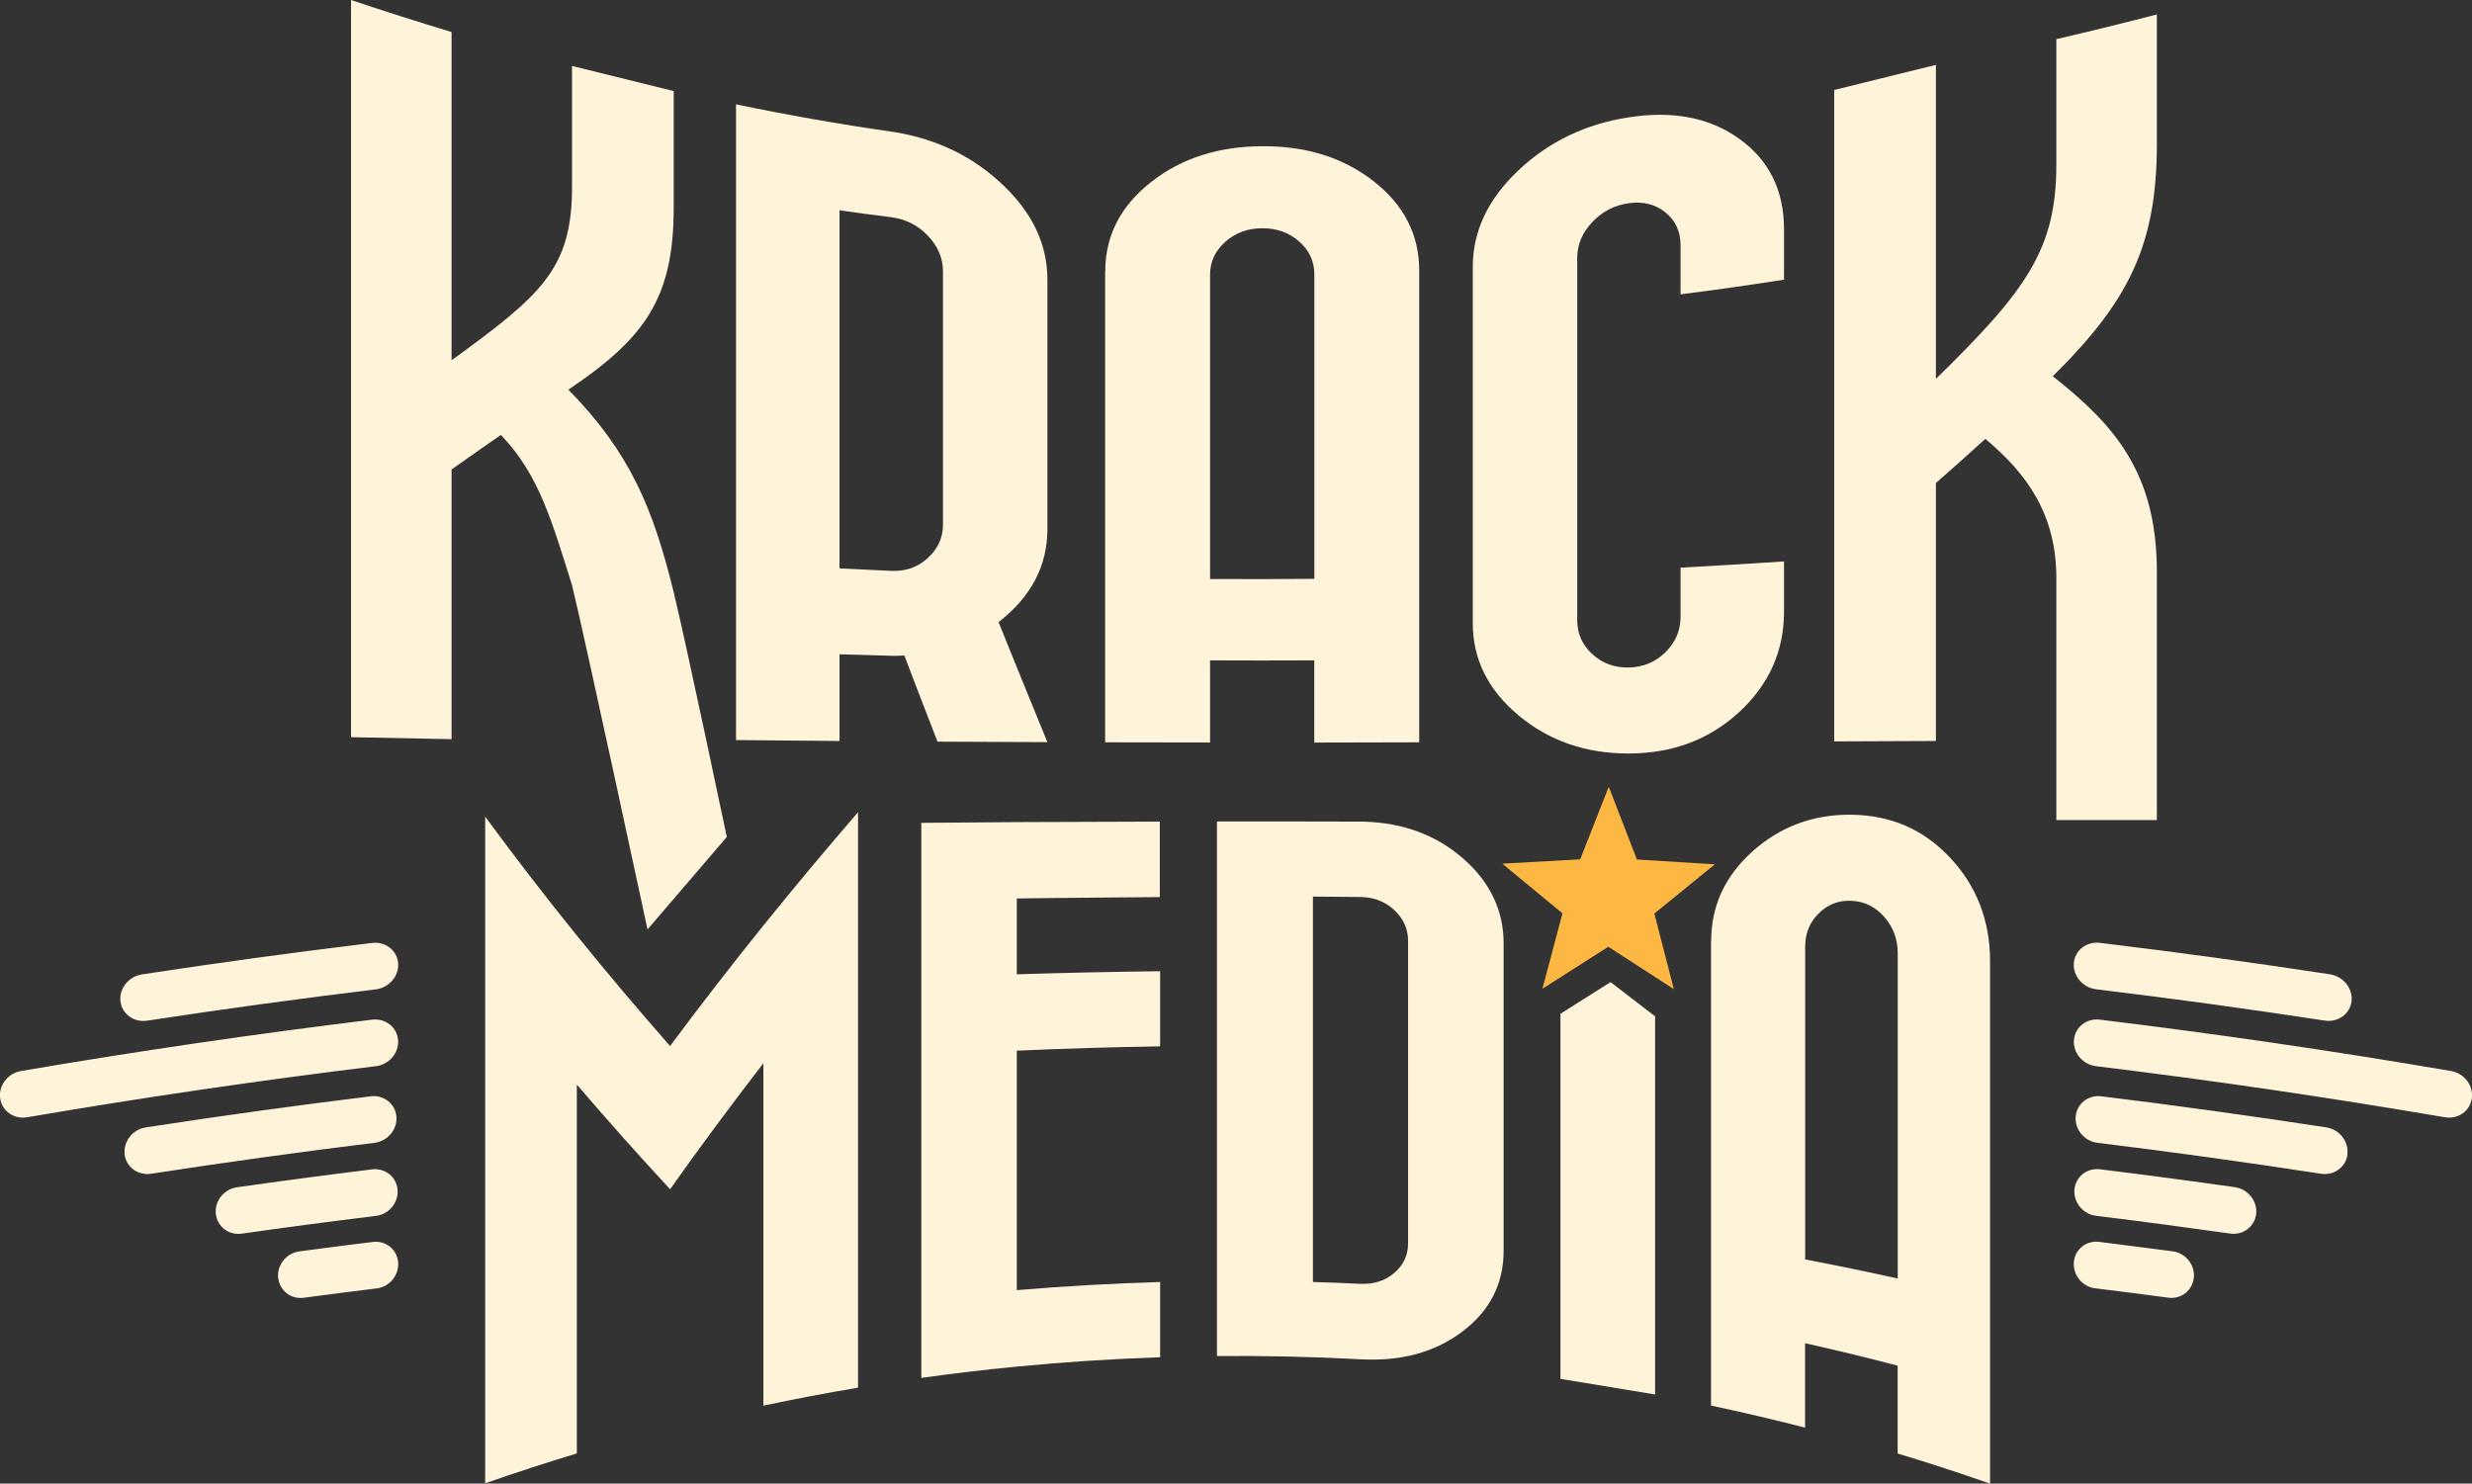
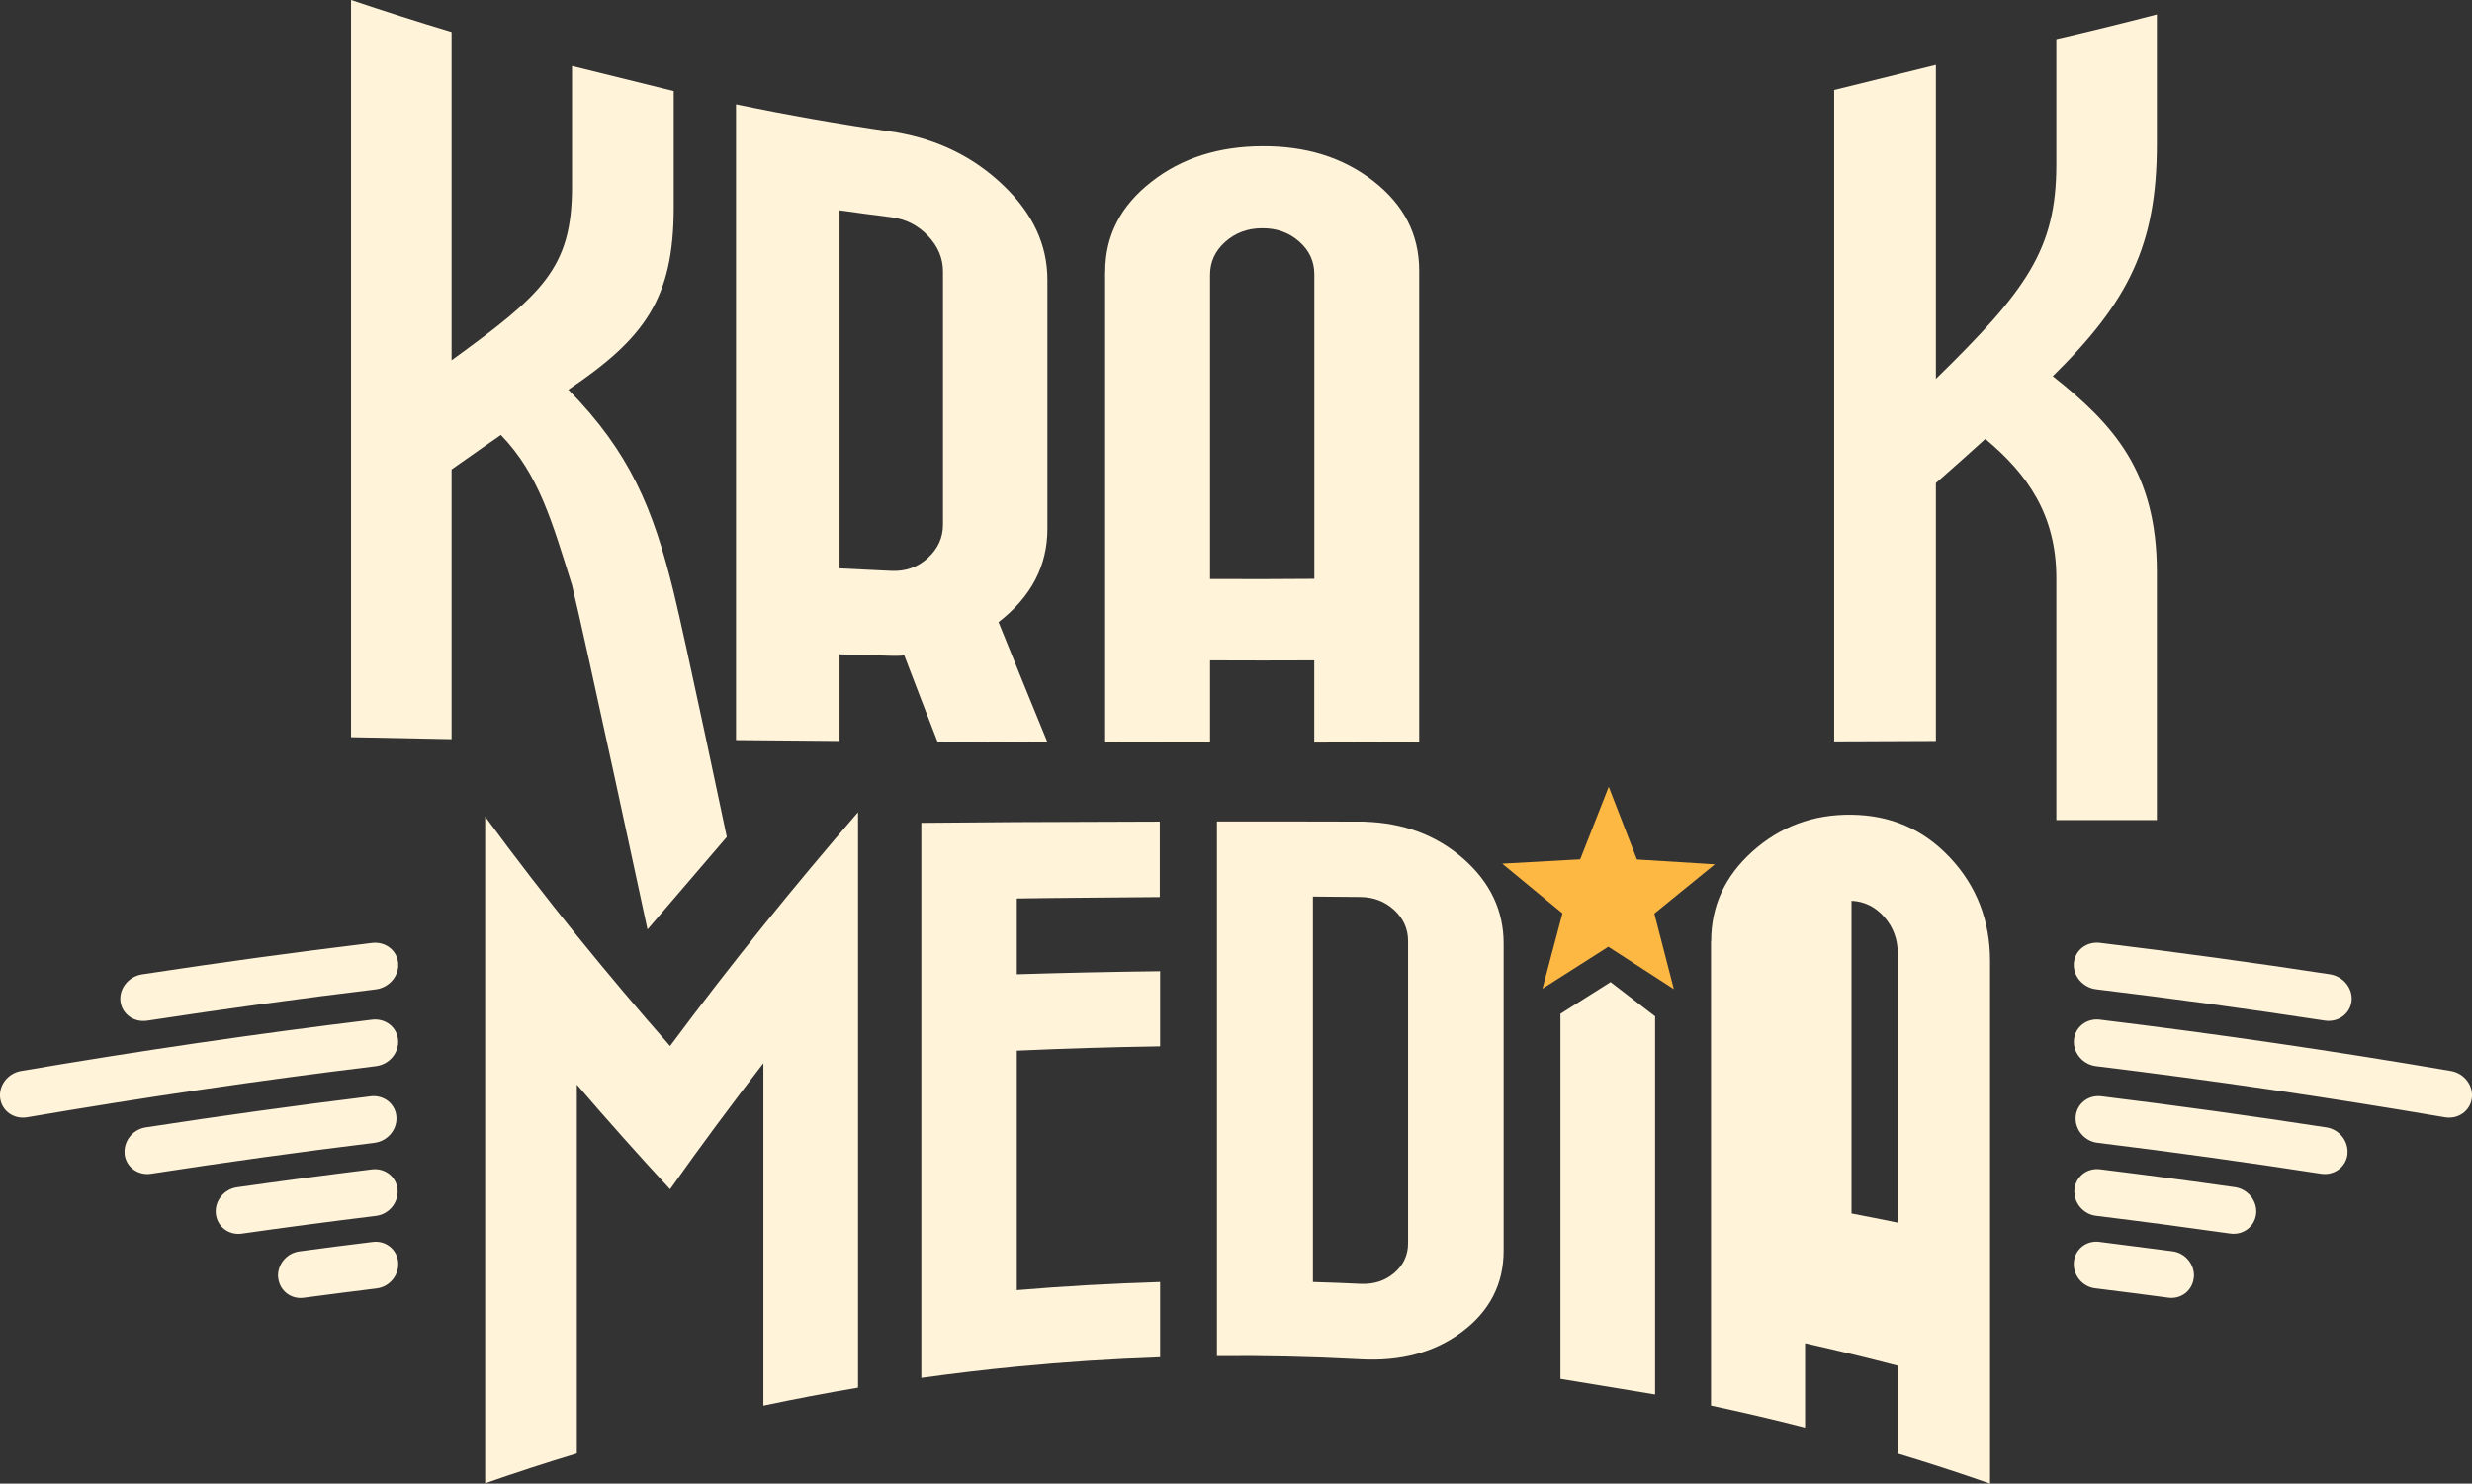
<svg xmlns="http://www.w3.org/2000/svg" viewBox="0 0 298.01 178.88">
  <rect x="0" y="0" width="298.01" height="178.88" fill="#333333" stroke="none" />
  <g fill="#fff3da">
    <path d="m108.09 15.97c5.03.87 9.32 2.98 12.86 6.37 3.55 3.39 5.32 7.15 5.32 11.41v30.02c0 4.46-1.96 8.19-5.89 11.24 1.96 4.86 3.92 9.68 5.89 14.47-4.43-.02-8.84-.04-13.25-.06-1.34-3.44-2.67-6.9-4-10.39-.5.04-.99.05-1.49.04-2.11-.05-4.22-.11-6.32-.18v10.45c-4.17-.03-8.33-.07-12.48-.11v-76.65c6.21 1.29 12.45 2.39 18.71 3.29.22.03.43.06.65.09zm-6.88 9.39v43.17c2.07.11 4.15.21 6.23.3 1.73.08 3.21-.44 4.42-1.56 1.21-1.11 1.82-2.44 1.82-4v-30.54c0-1.61-.61-3.04-1.82-4.31s-2.69-2.01-4.42-2.23c-2.08-.26-4.15-.54-6.23-.83z" />
    <path d="m133.24 32.76c0-4.33 1.84-7.92 5.53-10.81 3.68-2.9 8.15-4.3 13.4-4.32 5.25-.03 9.71 1.33 13.4 4.2 3.68 2.87 5.52 6.45 5.52 10.79v56.88c-4.21.01-8.43.02-12.65.03v-9.91c-4.19.02-8.37.02-12.56 0v9.9c-4.22 0-8.44-.01-12.65-.02v-56.75zm25.21 37.02v-36.7c0-1.57-.61-2.89-1.83-3.96-1.22-1.08-2.71-1.61-4.45-1.6-1.75 0-3.24.55-4.46 1.64s-1.83 2.41-1.83 3.98v36.67c4.19.02 8.37.02 12.56-.02z" />
-     <path d="m177.55 32.21c0-4.37 1.84-8.21 5.51-11.68s8.12-5.59 13.32-6.39c5.21-.8 9.62-.02 13.25 2.56s5.44 6.24 5.44 10.94v6.08c-4.15.65-8.31 1.24-12.47 1.77v-5.9c0-1.66-.6-2.98-1.81-3.97s-2.68-1.35-4.41-1.12-3.21.99-4.42 2.27-1.82 2.72-1.82 4.34v43.67c0 1.62.61 2.98 1.82 4.09s2.68 1.65 4.42 1.61c1.73-.04 3.2-.66 4.41-1.85 1.21-1.2 1.81-2.63 1.81-4.29v-5.9c4.17-.22 8.33-.48 12.47-.75v6.09c0 4.7-1.81 8.78-5.44 12.11-3.64 3.33-8.05 4.94-13.25 4.96s-9.65-1.54-13.32-4.6c-3.67-3.07-5.51-6.76-5.51-11.12v-42.89z" />
    <path d="m103.44 167.31c-3.81.64-7.62 1.37-11.41 2.17v-41.29c-3.76 4.87-7.52 9.93-11.25 15.2-3.76-4.07-7.51-8.26-11.24-12.62v44.47c-3.7 1.12-7.39 2.32-11.05 3.6v-80.38c7.35 10.02 14.79 19.12 22.29 27.66 7.5-10.1 15.06-19.39 22.66-28.19v69.37z" />
    <path d="m139.86 154.58v9.06c-5.77.2-11.53.57-17.28 1.13-3.84.37-7.68.83-11.51 1.36v-66.92c3.83-.03 7.66-.06 11.51-.09 3.84-.02 13.39-.04 17.24-.06v9.1c-3.85.04-13.39.1-17.24.17v9.14c5.75-.18 11.51-.3 17.28-.37v9.06c-5.77.09-11.53.26-17.28.52v28.87c5.75-.48 11.51-.81 17.28-.98z" />
    <path d="m164.53 99.07c4.68.15 8.64 1.62 11.88 4.46s4.86 6.27 4.86 10.22v37.03c0 4.04-1.68 7.3-5.03 9.81-3.36 2.51-7.43 3.56-12.23 3.3-.12 0-.23-.01-.34-.02-5.65-.3-11.3-.42-16.96-.37v-64.46c5.77 0 11.54 0 17.3.02h.51zm-6.25 9.04v46.46c1.92.05 3.82.13 5.74.22 1.6.07 2.95-.36 4.06-1.31s1.67-2.14 1.67-3.59v-36.45c0-1.45-.56-2.69-1.67-3.72s-2.47-1.55-4.06-1.57c-1.91-.02-3.82-.04-5.74-.05zm6.34-9.04c-.23 0-.43 0-.6 0z" />
-     <path d="m206.29 113.48c0-4.27 1.66-7.83 4.96-10.81 3.31-2.97 7.3-4.5 11.96-4.44 4.67.06 8.61 1.71 11.85 5.15 3.24 3.43 4.85 7.66 4.85 12.47v63.03c-3.69-1.29-7.4-2.5-11.14-3.63v-10.59c-3.7-.97-7.42-1.87-11.16-2.71v10.18c-3.77-.97-7.54-1.85-11.34-2.66v-56zm22.49 40.67v-39.22c0-1.67-.54-3.14-1.62-4.37s-2.4-1.88-3.95-1.95c-1.55-.08-2.88.44-3.96 1.52-1.09 1.08-1.63 2.42-1.63 4.02v37.7c3.73.71 7.45 1.48 11.16 2.3z" />
+     <path d="m206.29 113.48c0-4.27 1.66-7.83 4.96-10.81 3.31-2.97 7.3-4.5 11.96-4.44 4.67.06 8.61 1.71 11.85 5.15 3.24 3.43 4.85 7.66 4.85 12.47v63.03c-3.69-1.29-7.4-2.5-11.14-3.63v-10.59c-3.7-.97-7.42-1.87-11.16-2.71v10.18c-3.77-.97-7.54-1.85-11.34-2.66v-56zm22.49 40.67v-39.22c0-1.67-.54-3.14-1.62-4.37s-2.4-1.88-3.95-1.95v37.7c3.73.71 7.45 1.48 11.16 2.3z" />
  </g>
  <path d="m190.5 103.61 3.44-8.75 3.4 8.77 9.39.58-7.29 5.94 2.35 9.11-7.9-5.11-7.94 5.06 2.41-9.09-7.26-5.99z" fill="#fdb844" />
  <path d="m54.44 43.44c10.86-7.9 14.53-11.04 14.52-20.94v-14.55l12.26 3.03v14.04c0 11.01-3.52 15.78-12.7 21.96 7.43 7.57 10.23 14.34 12.7 24.44 1.45 5.92 6.4 29.49 6.4 29.49l-9.56 11.15s-7.48-34.87-9.1-41.51c-2.38-7.53-3.95-13.33-8.58-18.11 0 0-3.96 2.75-5.94 4.16v32.52c-4.05-.08-8.09-.16-12.12-.24v-88.88c4.02 1.35 8.07 2.64 12.12 3.86z" fill="#fff3da" />
  <path d="m233.38 45.68c10.92-10.67 14.52-15.63 14.52-25.85v-15.11c4.05-.94 8.09-1.93 12.12-2.98v15.62c0 12.23-3.44 19.02-12.55 28 7.38 5.84 12.55 11.58 12.55 23.61v29.91h-12.12v-29.17c0-7.62-3.47-12.55-8.56-16.79-1.99 1.8-3.97 3.58-5.96 5.32v31.1c-4.08.02-8.17.03-12.26.05v-78.54l12.26-3.03z" fill="#fff3da" />
  <path d="m188.12 122.23 6.04-3.82 5.37 4.13v45.59l-11.41-1.88z" fill="#fff3da" />
  <path d="m283.49 120.72c.18-1.54-.99-3-2.61-3.25-9.22-1.41-18.46-2.67-27.71-3.79-1.63-.2-3.04.9-3.16 2.45-.12 1.55 1.09 2.96 2.71 3.15 9.19 1.11 18.37 2.37 27.53 3.77 1.61.25 3.06-.8 3.24-2.34zm14.5 11.7c.21-1.54-.92-3.02-2.52-3.29-14.07-2.41-28.18-4.47-42.32-6.19-1.61-.2-3.01.91-3.13 2.46-.12 1.55 1.08 2.96 2.67 3.15 14.05 1.71 28.07 3.77 42.05 6.16 1.59.27 3.04-.75 3.25-2.29zm-15 6.75c.18-1.54-.96-3-2.54-3.24-9.03-1.39-18.07-2.64-27.12-3.75-1.59-.2-2.98.91-3.1 2.46-.12 1.55 1.06 2.96 2.64 3.15 9 1.1 17.98 2.35 26.95 3.73 1.57.24 3-.81 3.18-2.35zm-11 7.18c.16-1.54-.98-2.98-2.55-3.21-5.42-.77-10.85-1.49-16.28-2.16-1.58-.19-2.95.91-3.08 2.46-.12 1.55 1.05 2.96 2.61 3.15 5.4.66 10.79 1.38 16.18 2.14 1.56.22 2.96-.85 3.12-2.39zm-7.51 7.7c.15-1.54-.99-2.97-2.55-3.18-2.96-.39-5.91-.77-8.87-1.14-1.56-.19-2.93.91-3.05 2.46-.12 1.55 1.03 2.96 2.58 3.14 2.94.36 5.88.74 8.81 1.13 1.55.21 2.92-.87 3.07-2.42z" fill="#fff3da" />
  <path d="m14.52 120.72c.18 1.54 1.62 2.59 3.24 2.34 9.16-1.4 18.34-2.66 27.53-3.77 1.62-.2 2.83-1.61 2.71-3.15-.12-1.55-1.53-2.65-3.16-2.45-9.25 1.12-18.49 2.38-27.71 3.79-1.62.25-2.79 1.7-2.61 3.25zm-14.5 11.7c.21 1.54 1.66 2.56 3.25 2.29 13.98-2.39 28-4.45 42.05-6.16 1.6-.2 2.79-1.6 2.67-3.15-.12-1.55-1.52-2.65-3.13-2.46-14.14 1.72-28.25 3.79-42.32 6.19-1.6.27-2.73 1.75-2.52 3.29zm15 6.75c.18 1.54 1.61 2.59 3.18 2.35 8.97-1.38 17.95-2.63 26.95-3.73 1.58-.2 2.76-1.6 2.64-3.15-.12-1.55-1.51-2.65-3.1-2.46-9.06 1.11-18.1 2.36-27.12 3.75-1.58.24-2.72 1.7-2.54 3.24zm11 7.18c.16 1.54 1.56 2.61 3.12 2.39 5.39-.77 10.78-1.48 16.18-2.14 1.57-.19 2.73-1.6 2.61-3.15-.12-1.55-1.5-2.65-3.08-2.46-5.43.67-10.86 1.39-16.28 2.16-1.57.22-2.72 1.66-2.55 3.21zm7.52 7.7c.15 1.55 1.53 2.63 3.07 2.42 2.94-.39 5.87-.77 8.81-1.13 1.55-.19 2.7-1.6 2.58-3.14-.12-1.55-1.49-2.65-3.05-2.46-2.96.36-5.92.74-8.87 1.14-1.56.21-2.7 1.64-2.55 3.18z" fill="#fff3da" />
</svg>